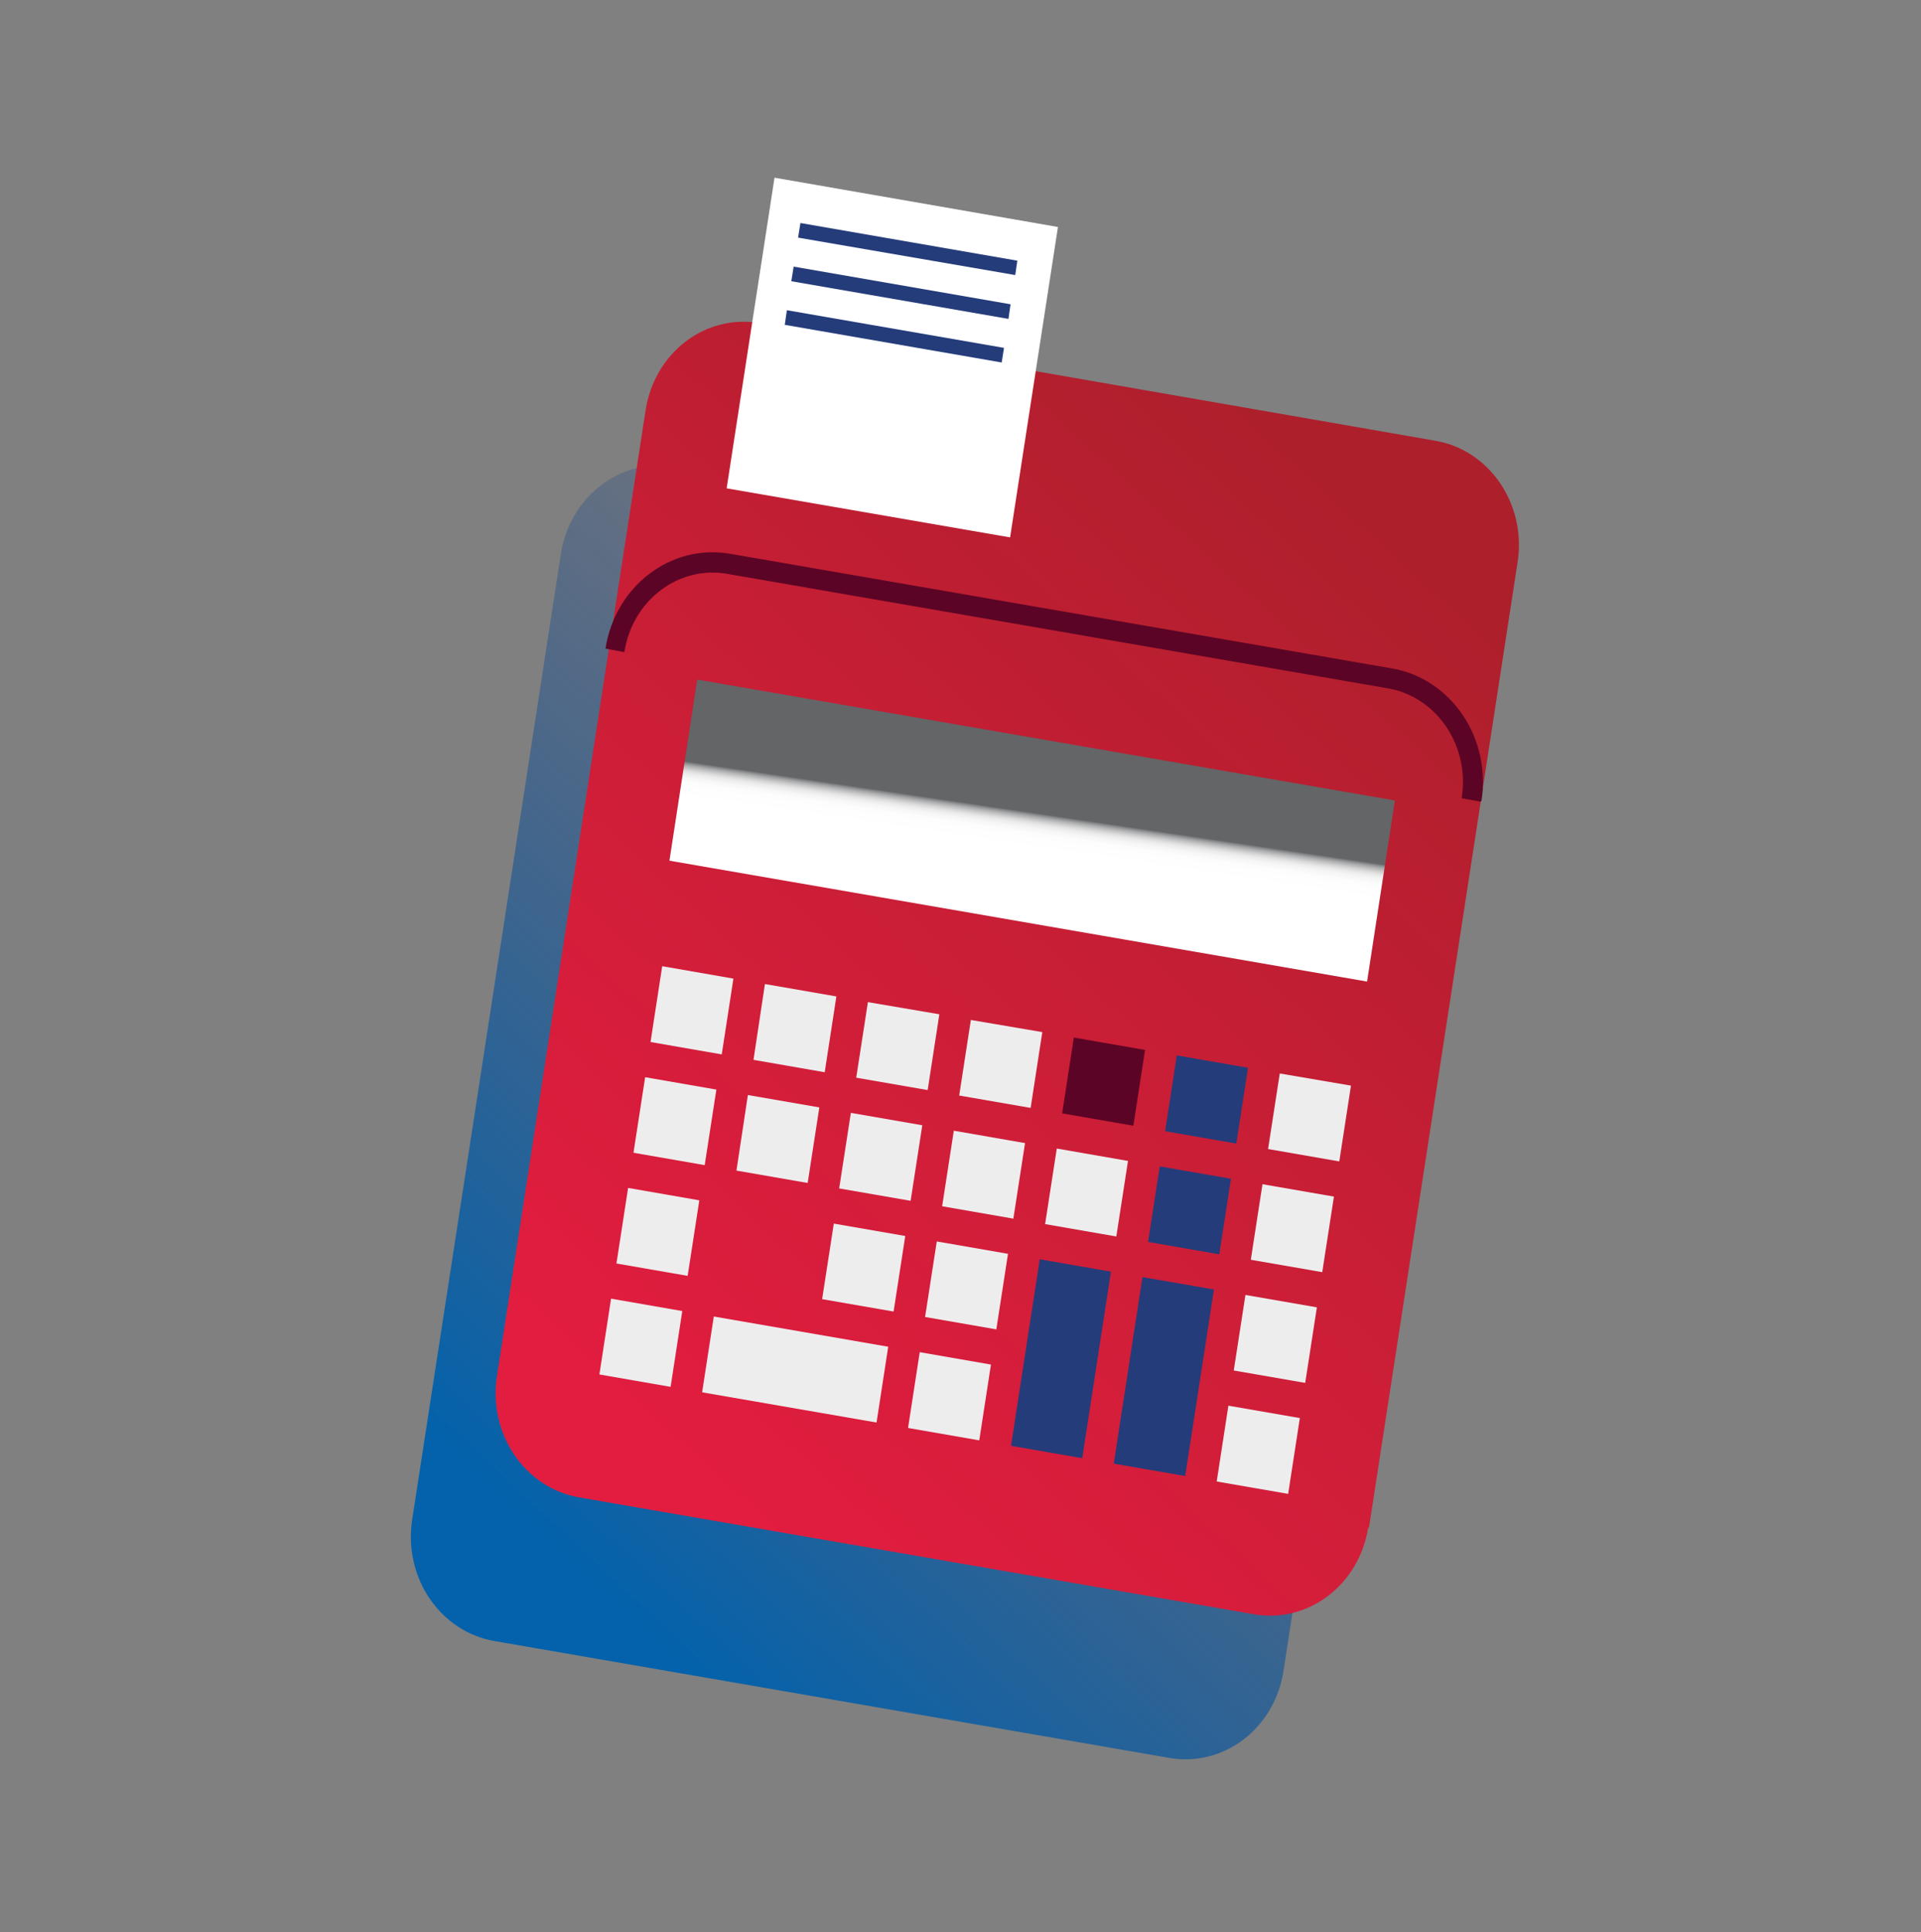
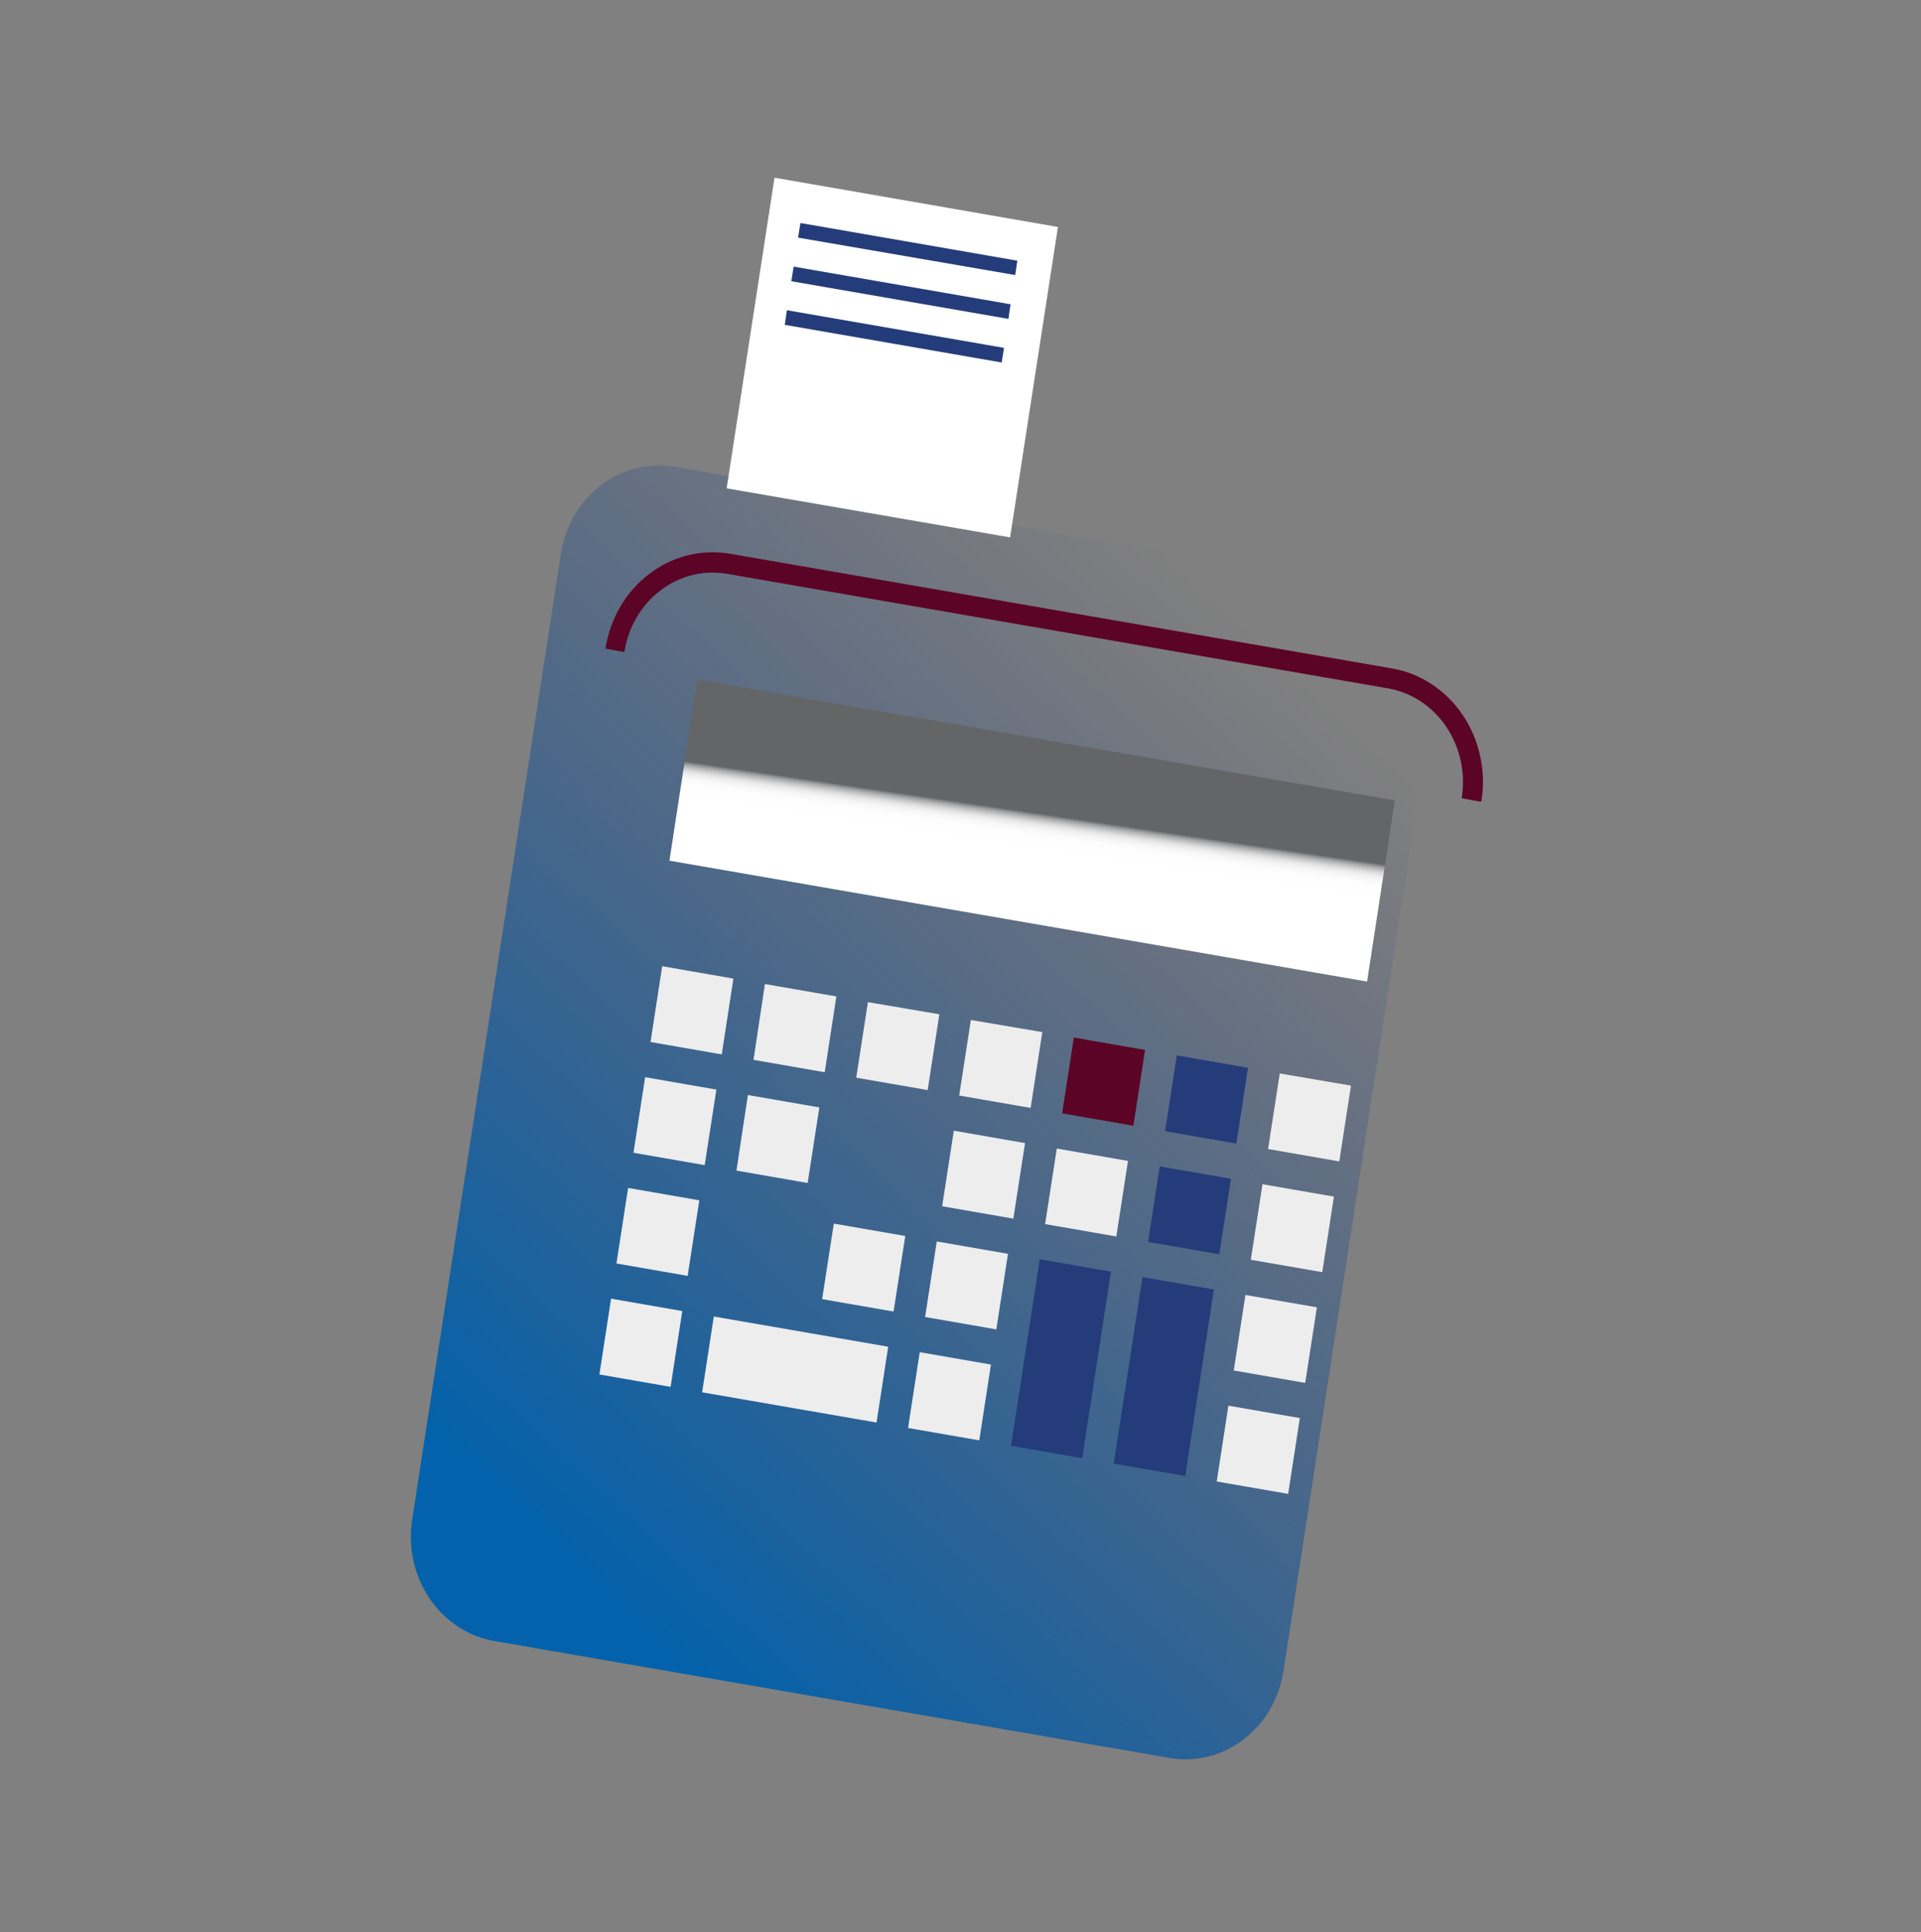
<svg xmlns="http://www.w3.org/2000/svg" width="173px" height="174px" viewBox="0 0 173 174" version="1.1">
  <rect x="0" y="0" width="173" height="174" fill="#808080" stroke="none" />
  <title>refi-calculator-med</title>
  <defs>
    <linearGradient x1="20.919%" y1="89.076%" x2="79.095%" y2="10.999%" id="linearGradient-1">
      <stop stop-color="#0362AB" offset="0%" />
      <stop stop-color="#243C7A" stop-opacity="0" offset="100%" />
    </linearGradient>
    <linearGradient x1="20.867%" y1="89.075%" x2="79.078%" y2="11%" id="linearGradient-2">
      <stop stop-color="#E21D3F" offset="0%" />
      <stop stop-color="#C81E36" offset="53%" />
      <stop stop-color="#AE1F2C" offset="100%" />
    </linearGradient>
    <linearGradient x1="48.085%" y1="55.308%" x2="51.883%" y2="44.692%" id="linearGradient-3">
      <stop stop-color="#FFFFFF" offset="0%" />
      <stop stop-color="#FDFDFD" offset="41%" />
      <stop stop-color="#F6F6F7" offset="56%" />
      <stop stop-color="#EBEBEB" offset="67%" />
      <stop stop-color="#DADADB" offset="75%" />
      <stop stop-color="#C4C4C5" offset="82%" />
      <stop stop-color="#A8AAAB" offset="89%" />
      <stop stop-color="#898B8C" offset="95%" />
      <stop stop-color="#656769" offset="100%" />
      <stop stop-color="#636567" offset="100%" />
    </linearGradient>
  </defs>
  <g id="refi-calculator-med" stroke="none" stroke-width="1" fill="none" fill-rule="evenodd">
    <g id="paper+calculator" transform="translate(37, 16)" fill-rule="nonzero">
      <g id="Group-7">
-         <path d="M78.588,134.467 C78.206,136.949 76.911,139.168 74.986,140.637 C73.062,142.105 70.666,142.702 68.327,142.297 L7.518,131.768 C5.173,131.363 3.076,129.986 1.688,127.94 C0.3,125.894 -0.266,123.347 0.117,120.86 L13.511,33.862 C14.316,28.701 18.903,25.201 23.772,26.032 L84.602,36.584 C86.941,36.989 89.033,38.363 90.417,40.405 C91.801,42.446 92.364,44.988 91.982,47.469 L78.588,134.467 L78.588,134.467 Z" id="Path" fill="url(#linearGradient-1)" style="mix-blend-mode: multiply;" />
-         <path d="M86.221,121.529 C85.415,126.701 80.815,130.204 75.939,129.359 L15.13,118.83 C10.255,117.975 6.953,113.095 7.749,107.922 L21.143,20.924 C21.525,18.442 22.821,16.223 24.745,14.754 C26.669,13.286 29.065,12.689 31.404,13.094 L92.276,23.69 C97.15,24.534 100.461,29.403 99.678,34.576 L86.284,121.573 L86.221,121.529 Z" id="Path" fill="url(#linearGradient-2)" />
+         <path d="M78.588,134.467 C78.206,136.949 76.911,139.168 74.986,140.637 C73.062,142.105 70.666,142.702 68.327,142.297 L7.518,131.768 C5.173,131.363 3.076,129.986 1.688,127.94 C0.3,125.894 -0.266,123.347 0.117,120.86 L13.511,33.862 C14.316,28.701 18.903,25.201 23.772,26.032 L84.602,36.584 C86.941,36.989 89.033,38.363 90.417,40.405 C91.801,42.446 92.364,44.988 91.982,47.469 L78.588,134.467 Z" id="Path" fill="url(#linearGradient-1)" style="mix-blend-mode: multiply;" />
        <polygon id="Path" fill="url(#linearGradient-3)" points="86.115 72.386 23.288 61.501 25.79 45.194 88.618 56.08 86.115 72.386" />
        <polygon id="Path" fill="#EDEDEE" points="27.998 78.945 21.585 77.829 22.636 71.003 29.049 72.119 27.998 78.945" />
        <polygon id="Path" fill="#EDEDEE" points="37.271 80.551 30.858 79.435 31.888 72.609 38.322 73.725 37.271 80.551" />
        <polygon id="Path" fill="#EDEDEE" points="46.543 82.157 40.109 81.042 41.161 74.238 47.595 75.331 46.543 82.157" />
        <polygon id="Path" fill="#EDEDEE" points="55.816 83.763 49.382 82.648 50.433 75.844 56.867 76.937 55.816 83.763" />
        <polygon id="Path" fill="#5C0425" points="65.068 85.369 58.655 84.254 59.706 77.428 66.119 78.543 65.068 85.369" />
        <polygon id="Path" fill="#243C7A" points="74.341 86.975 67.927 85.86 68.979 79.034 75.392 80.149 74.341 86.975" />
        <polygon id="Path" fill="#EDEDEE" points="83.613 88.581 77.2 87.466 78.252 80.662 84.665 81.755 83.613 88.581" />
        <polygon id="Path" fill="#EDEDEE" points="26.463 88.916 20.05 87.801 21.101 80.997 27.514 82.112 26.463 88.916" />
        <polygon id="Path" fill="#EDEDEE" points="35.736 90.522 29.323 89.407 30.353 82.603 36.787 83.718 35.736 90.522" />
-         <polygon id="Path" fill="#EDEDEE" points="45.008 92.128 38.574 91.013 39.626 84.209 46.06 85.325 45.008 92.128" />
        <polygon id="Path" fill="#EDEDEE" points="54.26 93.734 47.847 92.619 48.898 85.815 55.312 86.931 54.26 93.734" />
        <polygon id="Path" fill="#EDEDEE" points="63.533 95.34 57.12 94.225 58.171 87.421 64.584 88.537 63.533 95.34" />
        <polygon id="Path" fill="#243C7A" points="72.806 96.946 66.393 95.831 67.444 89.027 73.857 90.143 72.806 96.946" />
        <polygon id="Path" fill="#EDEDEE" points="82.078 98.553 75.644 97.437 76.696 90.634 83.13 91.749 82.078 98.553" />
        <polygon id="Path" fill="#EDEDEE" points="24.928 98.887 18.515 97.772 19.566 90.968 25.979 92.084 24.928 98.887" />
        <polygon id="Path" fill="#EDEDEE" points="43.474 102.099 37.039 100.984 38.091 94.18 44.525 95.296 43.474 102.099" />
        <polygon id="Path" fill="#EDEDEE" points="52.725 103.706 46.312 102.59 47.363 95.787 53.777 96.902 52.725 103.706" />
        <polygon id="Path" fill="#EDEDEE" points="80.543 108.524 74.109 107.408 75.161 100.605 81.595 101.72 80.543 108.524" />
        <polygon id="Path" fill="#EDEDEE" points="23.393 108.881 16.98 107.765 18.031 100.939 24.444 102.055 23.393 108.881" />
        <polygon id="Path" fill="#EDEDEE" points="41.939 112.093 26.232 109.372 27.283 102.546 42.99 105.267 41.939 112.093" />
        <polygon id="Path" fill="#EDEDEE" points="51.19 113.699 44.777 112.584 45.829 105.758 52.242 106.873 51.19 113.699" />
        <polygon id="Path" fill="#243C7A" points="60.463 115.305 54.05 114.19 56.636 97.393 63.049 98.508 60.463 115.305" />
        <polygon id="Path" fill="#243C7A" points="69.736 116.911 63.302 115.796 65.888 98.999 72.322 100.114 69.736 116.911" />
        <polygon id="Path" fill="#EDEDEE" points="79.008 118.517 72.574 117.402 73.626 110.576 80.06 111.691 79.008 118.517" />
        <path d="M96.334,56.191 L94.631,55.879 C94.997,53.646 94.512,51.349 93.281,49.496 C92.051,47.643 90.176,46.384 88.071,45.997 L28.461,35.669 C24.078,34.918 19.95,38.071 19.23,42.718 L17.527,42.406 C18.407,36.77 23.418,32.95 28.734,33.862 L88.365,44.19 C90.924,44.633 93.211,46.138 94.722,48.373 C96.233,50.608 96.843,53.389 96.419,56.102 L96.334,56.191 Z" id="Path" fill="#5C0425" />
        <polygon id="Path" fill="#FFFFFF" points="53.966 32.39 28.44 27.973 32.75 4.75503599e-13 58.276 4.439 53.966 32.39" />
        <polygon id="Path" fill="#243C7A" points="54.428 8.767 34.874 5.398 35.084 4.082 54.618 7.473 54.428 8.767" />
        <polygon id="Path" fill="#243C7A" points="53.819 12.715 34.264 9.324 34.474 8.008 54.008 11.399 53.819 12.715" />
        <polygon id="Path" fill="#243C7A" points="53.209 16.641 33.675 13.25 33.864 11.934 53.419 15.325 53.209 16.641" />
      </g>
    </g>
  </g>
</svg>